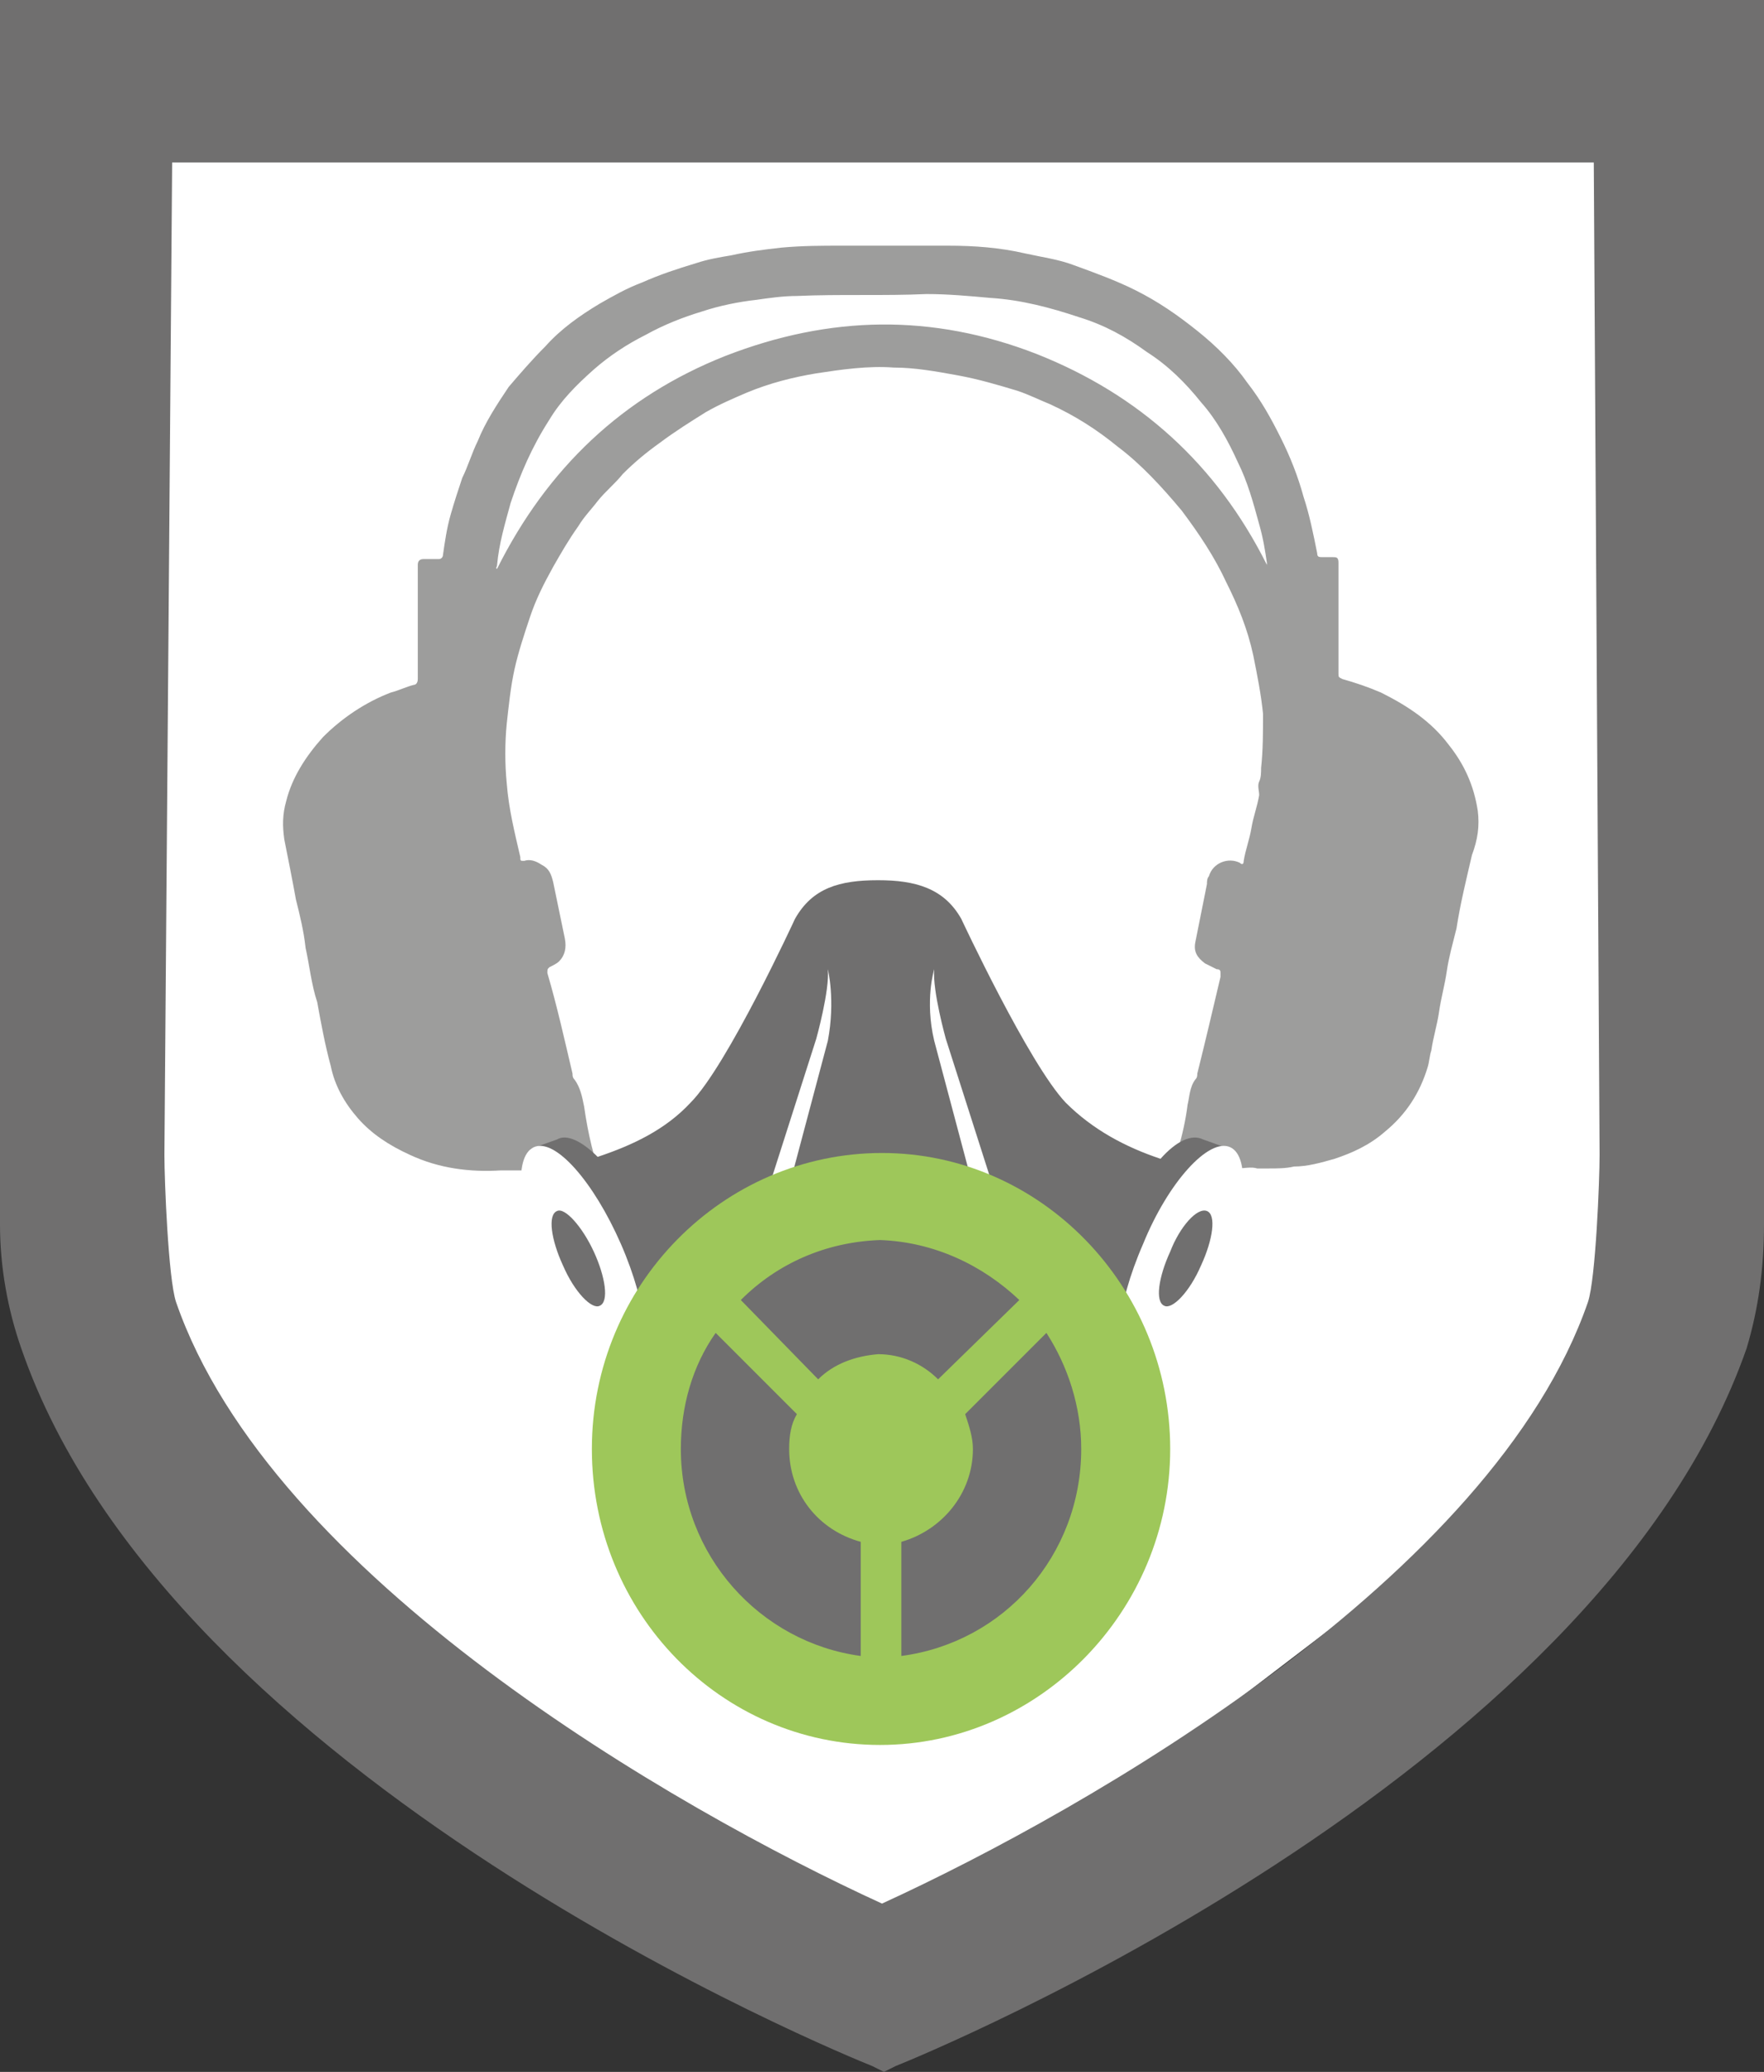
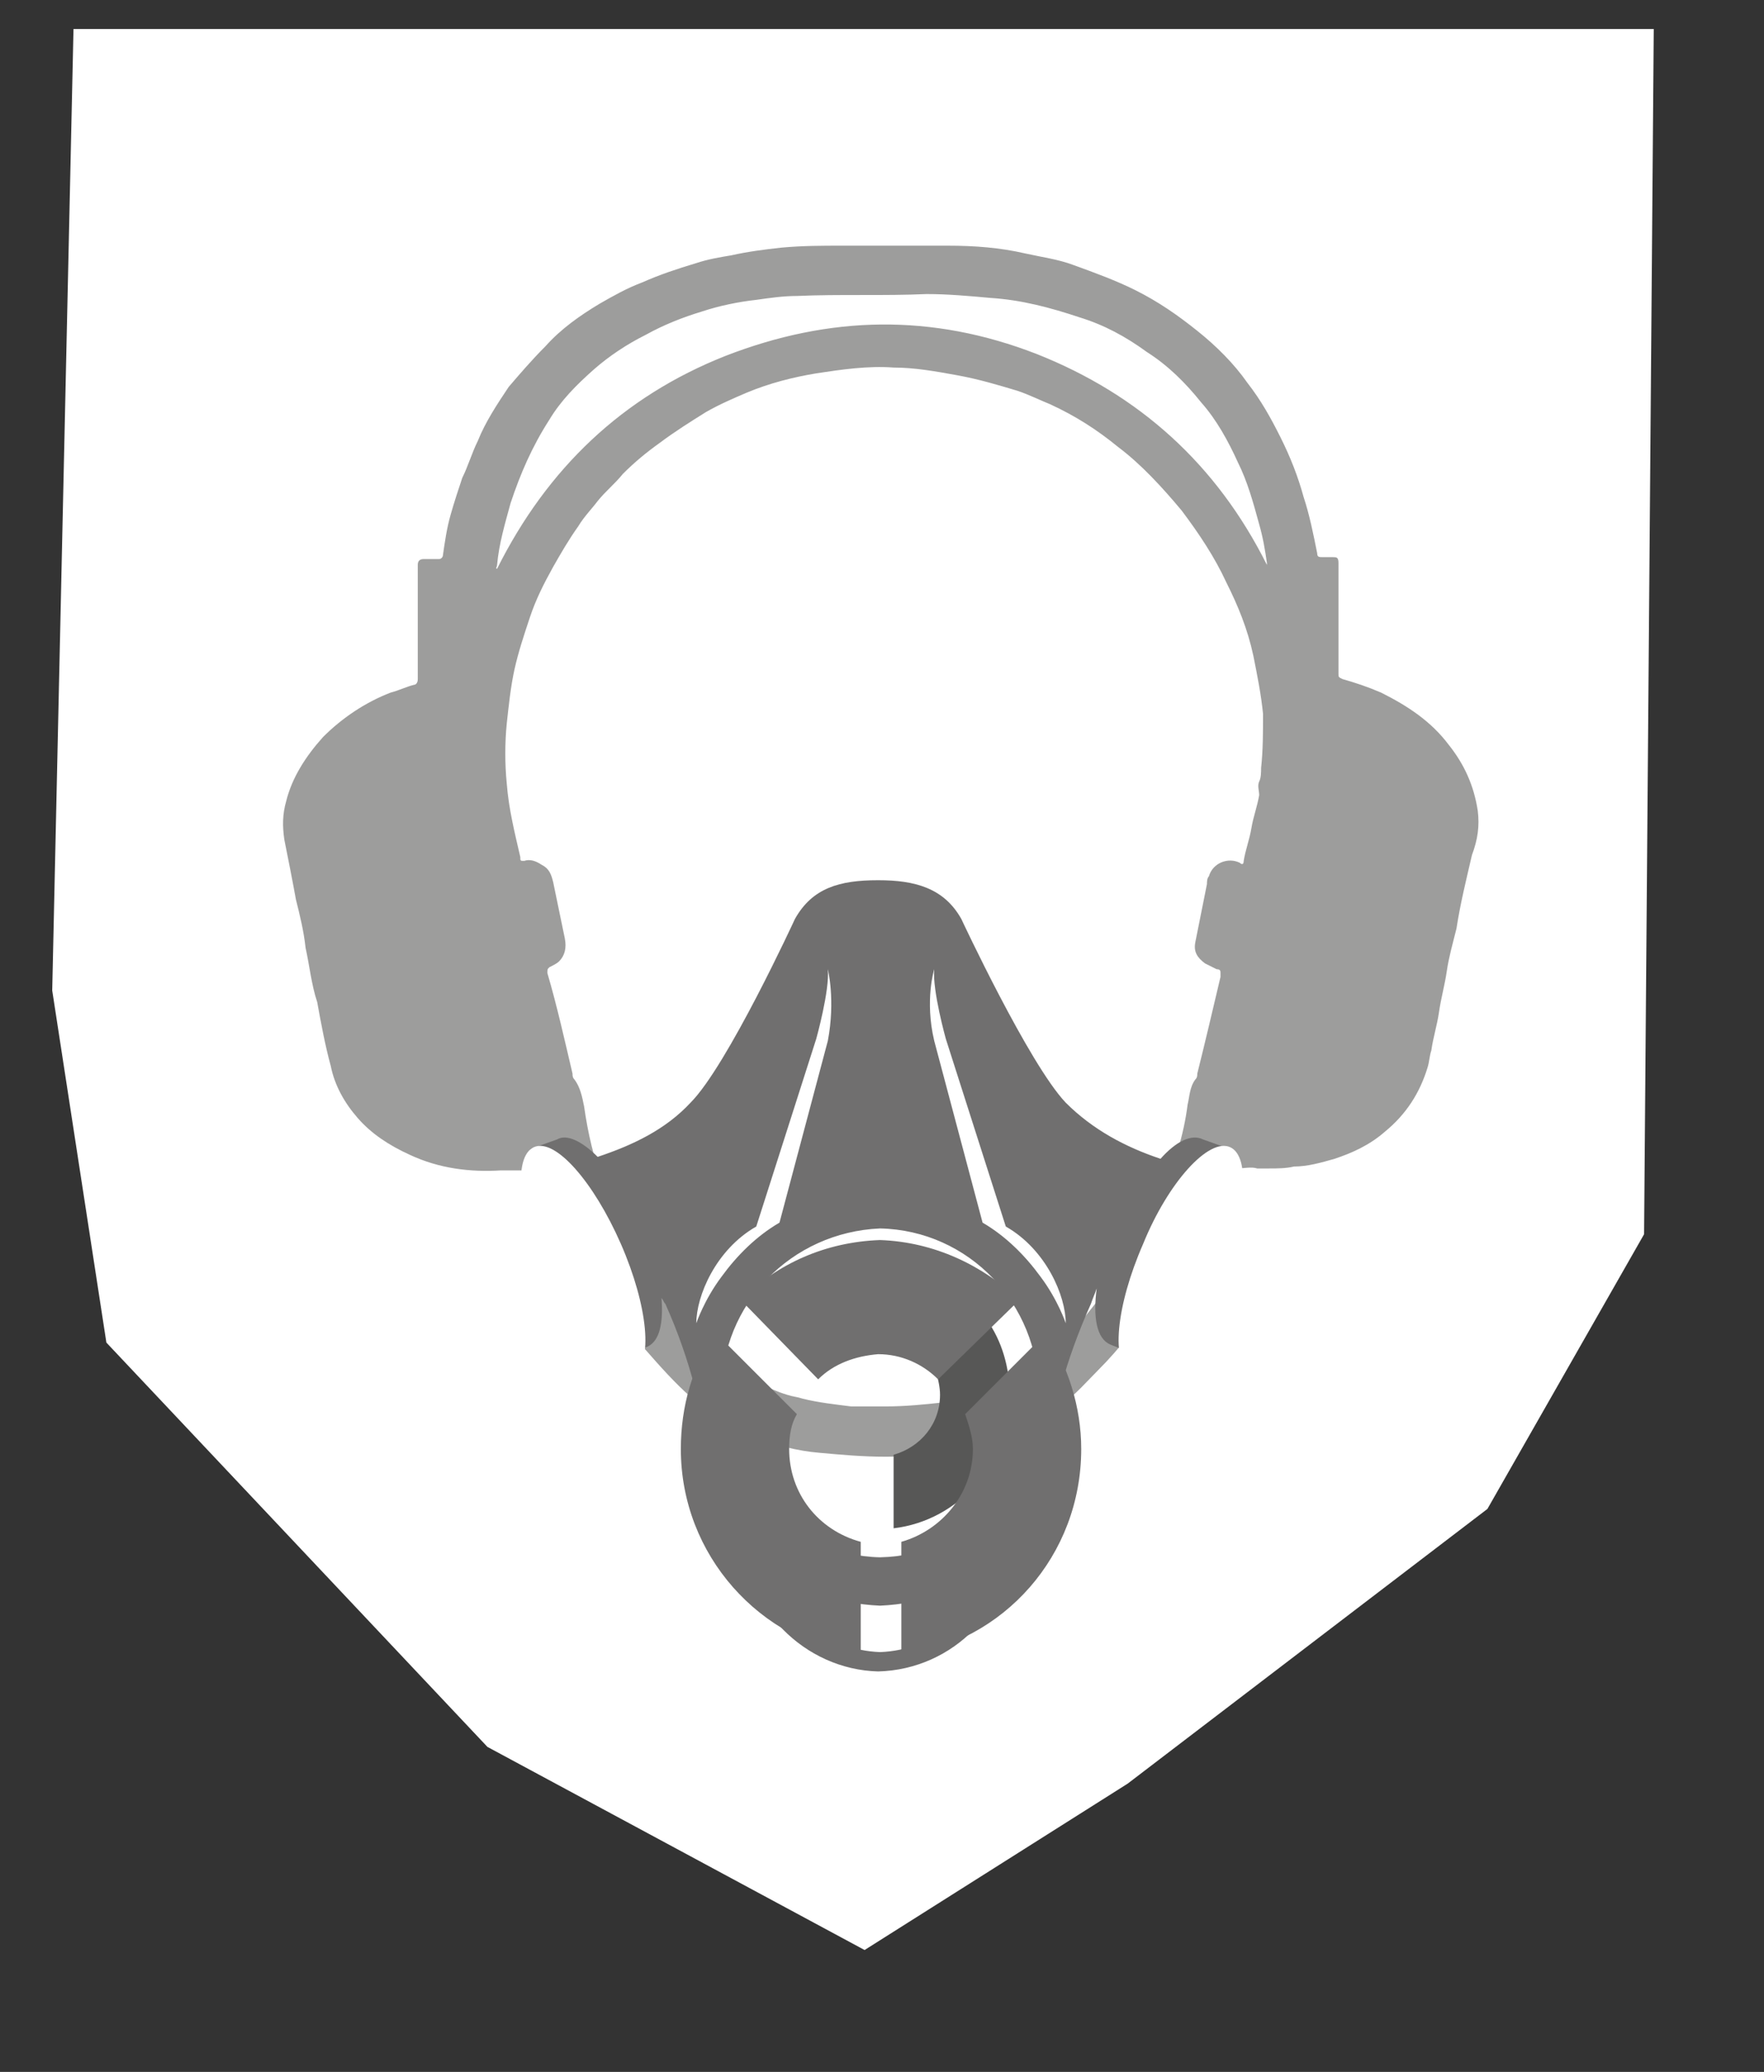
<svg xmlns="http://www.w3.org/2000/svg" xmlns:ns1="http://sodipodi.sourceforge.net/DTD/sodipodi-0.dtd" xmlns:ns2="http://www.inkscape.org/namespaces/inkscape" version="1.1" id="Layer_1" x="0px" y="0px" viewBox="0 0 91.2 107.1" xml:space="preserve" ns1:docname="occupational-hygiene.svg" width="91.2" height="107.1" ns2:version="1.3.2 (091e20e, 2023-11-25, custom)">
  <rect x="0" y="0" width="91.2" height="107.1" fill="#333333" stroke="none" />
  <defs id="defs34" />
  <ns1:namedview id="namedview34" pagecolor="#ffffff" bordercolor="#666666" borderopacity="1.0" ns2:showpageshadow="2" ns2:pageopacity="0.0" ns2:pagecheckerboard="0" ns2:deskcolor="#d1d1d1" ns2:zoom="12.33887" ns2:cx="45.587641" ns2:cy="118.68996" ns2:window-width="3840" ns2:window-height="2071" ns2:window-x="3191" ns2:window-y="-9" ns2:window-maximized="1" ns2:current-layer="Layer_1" />
  <style type="text/css" id="style1">
	.st0{fill:#FFFFFF;}
	.st1{fill:#9D9D9C;}
	.st2{fill:#706F6F;}
	.st3{fill:#575756;}
	.st4{fill:#9EC75A;}
	.st5{font-family:'Foco-Bold';}
	.st6{font-size:19.032px;}
</style>
  <polygon class="st0" points="114.4,66.1 106.3,80.3 87.7,94.5 74.1,103.1 54.6,92.6 34.9,71.7 32.1,53.5 33.2,3.8 114.9,3.8 " id="polygon1" transform="translate(-29.4,-2.3)" />
  <g id="g14" transform="translate(-29.4,-2.3)">
    <path class="st1" d="M 94.9,31.5 C 92.3,26.3 88.3,22.7 83,20.6 c -5.4,-2.1 -10.7,-2 -16.1,0.1 -5.3,2.1 -9.2,5.8 -11.8,11 -0.1,0 0,-0.1 0,-0.2 0.1,-1.1 0.4,-2.1 0.7,-3.2 0.5,-1.5 1.1,-2.9 2,-4.3 0.6,-1 1.4,-1.8 2.3,-2.6 0.8,-0.7 1.7,-1.3 2.7,-1.8 0.9,-0.5 1.9,-0.9 2.9,-1.2 0.9,-0.3 1.9,-0.5 2.8,-0.6 0.7,-0.1 1.4,-0.2 2.1,-0.2 2.2,-0.1 4.5,0 6.7,-0.1 1.1,0 2.2,0.1 3.3,0.2 1.6,0.1 3.1,0.5 4.6,1 1.3,0.4 2.4,1 3.5,1.8 1.1,0.7 2,1.6 2.8,2.6 0.8,0.9 1.4,2 1.9,3.1 0.5,1 0.8,2.1 1.1,3.2 0.2,0.7 0.3,1.3 0.4,2 0,-0.1 0,0 0,0.1 M 94.6,42 c 0,0.2 0,0.5 -0.1,0.7 -0.1,0.2 0,0.5 0,0.7 -0.1,0.6 -0.3,1.1 -0.4,1.7 -0.1,0.6 -0.3,1.1 -0.4,1.7 0,0.2 -0.1,0.2 -0.2,0.1 -0.6,-0.3 -1.4,0 -1.6,0.7 -0.1,0.1 -0.1,0.3 -0.1,0.4 -0.2,1 -0.4,2 -0.6,3 -0.1,0.5 0.1,0.8 0.5,1.1 0.2,0.1 0.4,0.2 0.6,0.3 0.2,0 0.2,0.1 0.2,0.2 0,0.1 0,0.1 0,0.2 -0.4,1.7 -0.8,3.4 -1.2,5 0,0.1 0,0.2 -0.1,0.3 -0.3,0.4 -0.3,0.9 -0.4,1.3 -0.2,1.6 -0.7,3.1 -1.3,4.6 -0.4,1 -0.8,1.9 -1.4,2.9 -0.3,0.6 -0.7,1.2 -1.2,1.7 -0.4,0.5 -0.8,1 -1.2,1.5 -0.6,0.8 -1.4,1.5 -2.1,2.2 -0.9,0.8 -2,1.5 -3.2,1.9 -0.7,0.3 -1.5,0.5 -2.3,0.6 -0.9,0.1 -1.9,0.2 -2.9,0.2 -0.5,0 -1.2,0 -1.8,0 -0.8,-0.1 -1.7,-0.2 -2.5,-0.4 -0.3,-0.1 -0.5,-0.1 -0.8,-0.2 -1,-0.3 -1.8,-0.8 -2.6,-1.4 -1.1,-0.8 -2.2,-1.8 -3.1,-2.9 -0.8,-1 -1.5,-2 -2.1,-3.1 -0.6,-1.1 -1.2,-2.3 -1.7,-3.5 -0.5,-1.3 -0.8,-2.6 -1,-4 C 59.5,59 59.4,58.5 59.1,58.1 59,58 59,57.9 59,57.8 c -0.4,-1.7 -0.8,-3.5 -1.3,-5.2 0,-0.2 0,-0.2 0.1,-0.3 0.2,-0.1 0.4,-0.2 0.5,-0.3 0.3,-0.3 0.4,-0.7 0.3,-1.2 -0.2,-1 -0.4,-1.9 -0.6,-2.9 -0.1,-0.4 -0.2,-0.7 -0.6,-0.9 -0.3,-0.2 -0.6,-0.3 -0.9,-0.2 -0.2,0 -0.2,0 -0.2,-0.2 -0.3,-1.3 -0.6,-2.5 -0.7,-3.8 -0.1,-1 -0.1,-2.1 0,-3.1 0.1,-0.9 0.2,-1.9 0.4,-2.8 0.2,-0.9 0.5,-1.8 0.8,-2.7 0.3,-0.9 0.7,-1.7 1.2,-2.6 0.4,-0.7 0.8,-1.4 1.3,-2.1 0.3,-0.5 0.7,-0.9 1,-1.3 0.4,-0.5 0.9,-0.9 1.3,-1.4 0.6,-0.6 1.2,-1.1 1.9,-1.6 0.8,-0.6 1.6,-1.1 2.4,-1.6 0.7,-0.4 1.4,-0.7 2.1,-1 1.2,-0.5 2.4,-0.8 3.6,-1 1.3,-0.2 2.7,-0.4 4,-0.3 1.1,0 2.2,0.2 3.3,0.4 1.1,0.2 2.1,0.5 3.1,0.8 0.6,0.2 1.2,0.5 1.7,0.7 1.3,0.6 2.4,1.3 3.5,2.2 1.2,0.9 2.3,2.1 3.3,3.3 0.9,1.2 1.7,2.4 2.3,3.7 0.6,1.2 1.1,2.4 1.4,3.8 0.2,1 0.4,2 0.5,3 0,0.9 0,1.9 -0.1,2.8 m 11.2,2.2 c -0.2,-1.3 -0.7,-2.4 -1.5,-3.4 -0.9,-1.2 -2.1,-2 -3.5,-2.7 -0.7,-0.3 -1.3,-0.5 -2,-0.7 -0.2,-0.1 -0.2,-0.1 -0.2,-0.3 0,-0.9 0,-1.9 0,-2.8 v 0 c 0,-0.6 0,-1.1 0,-1.7 0,-0.4 0,-0.8 0,-1.2 0,-0.3 -0.1,-0.3 -0.3,-0.3 -0.2,0 -0.3,0 -0.5,0 -0.2,0 -0.3,0 -0.3,-0.2 -0.2,-1 -0.4,-2 -0.7,-2.9 -0.3,-1.1 -0.7,-2.1 -1.2,-3.1 -0.5,-1 -1,-1.9 -1.7,-2.8 -0.7,-1 -1.6,-1.9 -2.6,-2.7 -1,-0.8 -2,-1.5 -3.2,-2.1 -1,-0.5 -2.1,-0.9 -3.2,-1.3 -0.8,-0.3 -1.6,-0.4 -2.5,-0.6 -1.3,-0.3 -2.6,-0.4 -4,-0.4 -1.5,0 -3,0 -4.4,0 -0.4,0 -0.7,0 -1.1,0 -1,0 -2,0 -3.1,0.1 -0.9,0.1 -1.7,0.2 -2.6,0.4 -0.6,0.1 -1.2,0.2 -1.8,0.4 -1,0.3 -1.9,0.6 -2.8,1 -0.8,0.3 -1.5,0.7 -2.2,1.1 -1,0.6 -2,1.3 -2.8,2.2 -0.7,0.7 -1.3,1.4 -1.9,2.1 -0.6,0.9 -1.2,1.8 -1.6,2.8 -0.3,0.6 -0.5,1.3 -0.8,1.9 -0.2,0.6 -0.4,1.2 -0.6,1.9 -0.2,0.7 -0.3,1.4 -0.4,2.1 0,0.1 -0.1,0.2 -0.2,0.2 -0.3,0 -0.5,0 -0.8,0 -0.2,0 -0.3,0.1 -0.3,0.3 0,1.8 0,3.5 0,5.3 0,0.2 0,0.4 0,0.6 0,0.2 -0.1,0.3 -0.2,0.3 -0.4,0.1 -0.8,0.3 -1.2,0.4 -1.3,0.5 -2.5,1.3 -3.5,2.3 -0.9,1 -1.6,2.1 -1.9,3.3 -0.2,0.7 -0.2,1.3 -0.1,2 0.2,1 0.4,2 0.6,3.1 0.2,0.8 0.4,1.6 0.5,2.5 0.2,0.9 0.3,1.9 0.6,2.8 0.2,1.1 0.4,2.2 0.7,3.3 0.2,1 0.7,1.9 1.4,2.7 0.7,0.8 1.6,1.4 2.7,1.9 1.5,0.7 3.1,0.9 4.7,0.8 0.3,0 0.6,0 1,0 0.4,0 0.8,0 1.2,0 0.3,0 0.3,0 0.4,0.2 0,0.1 0,0.1 0,0.2 0.1,0.4 0.2,0.9 0.4,1.3 0.4,0.9 0.8,1.9 1.2,2.8 0.4,0.8 0.8,1.5 1.3,2.2 0.6,0.9 1.2,1.8 2,2.6 0.7,0.8 1.5,1.7 2.3,2.4 1,0.8 2,1.5 3.2,2 1.1,0.5 2.3,0.8 3.5,0.9 1.1,0.1 2.2,0.2 3.4,0.2 1,0 2,-0.1 3,-0.2 1.2,-0.1 2.3,-0.5 3.4,-0.9 1,-0.4 1.9,-1 2.7,-1.6 0.7,-0.5 1.3,-1.2 1.9,-1.8 1.1,-1.1 2,-2.3 2.9,-3.6 0.5,-0.8 0.9,-1.6 1.3,-2.4 0.2,-0.4 0.4,-0.9 0.6,-1.4 0.2,-0.4 0.3,-0.7 0.5,-1.1 0.2,-0.6 0.4,-1.1 0.6,-1.7 0.1,-0.2 0.1,-0.2 0.3,-0.2 0.3,0 0.6,0 0.9,0 0.4,0 0.8,-0.1 1.1,0 0.2,0 0.4,0 0.6,0 0.4,0 0.9,0 1.3,-0.1 0.7,0 1.4,-0.2 2.1,-0.4 0.9,-0.3 1.8,-0.7 2.6,-1.4 1.1,-0.9 1.8,-2 2.2,-3.3 0.1,-0.3 0.1,-0.6 0.2,-0.9 0.1,-0.7 0.3,-1.3 0.4,-2 0.1,-0.7 0.3,-1.4 0.4,-2.1 0.1,-0.7 0.3,-1.4 0.5,-2.2 0.2,-1.3 0.5,-2.5 0.8,-3.8 0.3,-0.8 0.4,-1.5 0.3,-2.3" id="path1" />
-     <path class="st2" d="m 112.1,62 c 0,1.3 -0.2,6.4 -0.6,7.6 C 106.6,83.8 85.7,95.8 75,100.7 64.3,95.8 43.4,83.8 38.5,69.6 38.1,68.4 37.9,63.3 37.9,62 l 0.4,-51.3 h 73.5 z m 8.5,3.6 V 2.3 H 29.4 v 63.3 c 0,2.2 0.4,4.4 1.1,6.4 7.7,22.3 42.5,36.5 44,37.1 l 0.6,0.3 0.6,-0.3 c 1.5,-0.6 36.2,-14.8 44,-37.1 0.6,-2 0.9,-4.1 0.9,-6.4" id="path2" />
    <path class="st3" d="m 77.8,73.2 c 0.1,0.4 0.2,0.8 0.2,1.2 0,1.5 -1,2.7 -2.4,3.1 v 3.8 c 3.4,-0.4 6,-3.4 6,-6.9 0,-1.4 -0.4,-2.8 -1.2,-3.9 z" id="path3" />
    <path class="st3" d="m 79.6,69.4 c -1.2,-1.2 -2.8,-1.9 -4.6,-2 -1.8,0.1 -3.4,0.8 -4.6,2 L 73,72 c 0.5,-0.5 1.2,-0.8 2,-0.8 0.8,0 1.5,0.3 2,0.8 z" id="path4" />
-     <path class="st3" d="m 71.9,74.4 c 0,-0.4 0.1,-0.8 0.2,-1.2 l -2.7,-2.7 c -0.8,1.1 -1.2,2.4 -1.2,3.9 0,3.5 2.6,6.4 6,6.9 v -3.8 c -1.3,-0.4 -2.3,-1.6 -2.3,-3.1" id="path5" />
    <path class="st2" d="m 84.5,70.7 c 0,0 -0.4,-1.2 -1.3,-2.4 -0.8,-1.1 -1.8,-2.1 -3,-2.8 l -2.5,-9.4 c -0.5,-2.1 0,-3.7 0,-3.7 -0.1,1.1 0.6,3.6 0.6,3.6 l 3.1,9.7 c 2.1,1.2 3.1,3.6 3.1,5 m -9.6,12.1 c -4.6,-0.1 -8.2,-3.9 -8.2,-8.5 0,-4.6 3.6,-8.3 8.2,-8.5 4.6,0.1 8.2,3.9 8.2,8.5 0,4.7 -3.6,8.4 -8.2,8.5 m 0,4.9 c -2.8,-0.1 -5.1,-2.1 -5.7,-4.8 l 0.2,0.2 c 1.1,1.4 3.3,2.1 5.5,2.2 2.2,-0.1 4.3,-0.8 5.5,-2.2 l 0.2,-0.2 c -0.6,2.7 -2.9,4.7 -5.7,4.8 m -9.5,-17 c 0,-1.4 1,-3.8 3.1,-5 L 71.6,56 c 0,0 0.7,-2.5 0.6,-3.6 0,0 0.4,1.6 0,3.7 l -2.5,9.4 c -1.2,0.7 -2.2,1.7 -3,2.8 -0.9,1.2 -1.3,2.4 -1.3,2.4 m 23.8,-4.3 c 0.7,-1.5 1.5,-2.8 2.4,-3.7 0.5,-0.5 1,-0.9 1.4,-1 l -1.4,-0.5 c -0.6,-0.3 -1.4,0.1 -2.2,1 -1.8,-0.6 -3.5,-1.5 -4.9,-2.9 -1.9,-2 -5.4,-9.5 -5.4,-9.5 -0.9,-1.6 -2.4,-2 -4.3,-2 -2,0 -3.4,0.4 -4.3,2 0,0 -3.5,7.6 -5.4,9.5 -1.3,1.4 -3,2.2 -4.8,2.8 -0.8,-0.8 -1.6,-1.2 -2.1,-0.9 l -1.4,0.5 c 0.5,0.2 0.9,0.5 1.4,1 0.9,0.9 1.7,2.2 2.4,3.7 0.7,1.5 1.1,3 1.1,4.2 0,0.8 -0.1,1.4 -0.3,1.9 l 1.5,-0.6 c 0.6,-0.3 0.8,-1.2 0.7,-2.5 0.1,0.1 0.1,0.2 0.2,0.3 1.3,2.9 2,5.8 2.2,8.2 0,0.7 0,1.3 0,1.8 l 1.9,1.8 h -0.1 c 0,3.9 3.2,7.1 7,7.2 3.9,-0.1 7,-3.3 7,-7.2 h -0.1 l 1.9,-1.8 c -0.1,-0.6 -0.1,-1.2 0,-1.8 0.1,-2.4 0.9,-5.3 2.2,-8.2 0.1,-0.3 0.2,-0.5 0.3,-0.8 -0.2,1.5 0,2.6 0.7,2.9 l 1.5,0.6 C 88.1,71.9 88,71.3 88,70.5 c 0.2,-1.1 0.6,-2.6 1.2,-4.1" id="path6" />
    <path class="st0" d="m 57,61.6 c -1.1,0.5 -0.8,3.5 0.6,6.7 1.4,3.2 3.4,5.5 4.5,5 1.1,-0.5 0.8,-3.5 -0.6,-6.7 -1.4,-3.2 -3.4,-5.5 -4.5,-5" id="path7" />
-     <path class="st2" d="m 58.2,64.9 c -0.5,0.2 -0.3,1.5 0.3,2.8 0.6,1.4 1.5,2.3 1.9,2.1 0.5,-0.2 0.3,-1.5 -0.3,-2.8 -0.6,-1.3 -1.5,-2.3 -1.9,-2.1" id="path8" />
    <path class="st0" d="m 93,61.6 c 1.1,0.5 0.8,3.5 -0.6,6.7 -1.4,3.2 -3.4,5.5 -4.5,5 -1.1,-0.5 -0.8,-3.5 0.6,-6.7 1.3,-3.2 3.4,-5.5 4.5,-5" id="path9" />
-     <path class="st2" d="m 91.8,64.9 c 0.5,0.2 0.3,1.5 -0.3,2.8 -0.6,1.4 -1.5,2.3 -1.9,2.1 -0.5,-0.2 -0.3,-1.5 0.3,-2.8 0.5,-1.3 1.4,-2.3 1.9,-2.1" id="path10" />
-     <path class="st4" d="m 89.9,77.2 c 0,-8.4 -6.7,-15.3 -14.9,-15.3 -8.2,0 -15,6.8 -15,15.3 0,8.5 6.7,15.3 14.9,15.3 8.2,0 15,-6.9 15,-15.3" id="path11" />
    <path class="st2" d="m 79.3,75.4 c 0.2,0.6 0.4,1.2 0.4,1.8 0,2.3 -1.6,4.2 -3.7,4.8 v 5.9 c 5.3,-0.7 9.3,-5.2 9.3,-10.7 0,-2.2 -0.7,-4.3 -1.8,-6 z" id="path12" />
    <path class="st2" d="m 82.1,69.5 c -1.9,-1.8 -4.4,-3 -7.2,-3.1 -2.8,0.1 -5.3,1.2 -7.2,3.1 l 4,4.1 c 0.8,-0.8 1.9,-1.2 3.1,-1.3 1.2,0 2.3,0.5 3.1,1.3 z" id="path13" />
    <path class="st2" d="m 70.2,77.2 c 0,-0.7 0.1,-1.3 0.4,-1.8 l -4.2,-4.2 c -1.2,1.7 -1.8,3.8 -1.8,6 0,5.5 4.1,10 9.3,10.7 V 82 c -2.2,-0.6 -3.7,-2.5 -3.7,-4.8" id="path14" />
  </g>
</svg>